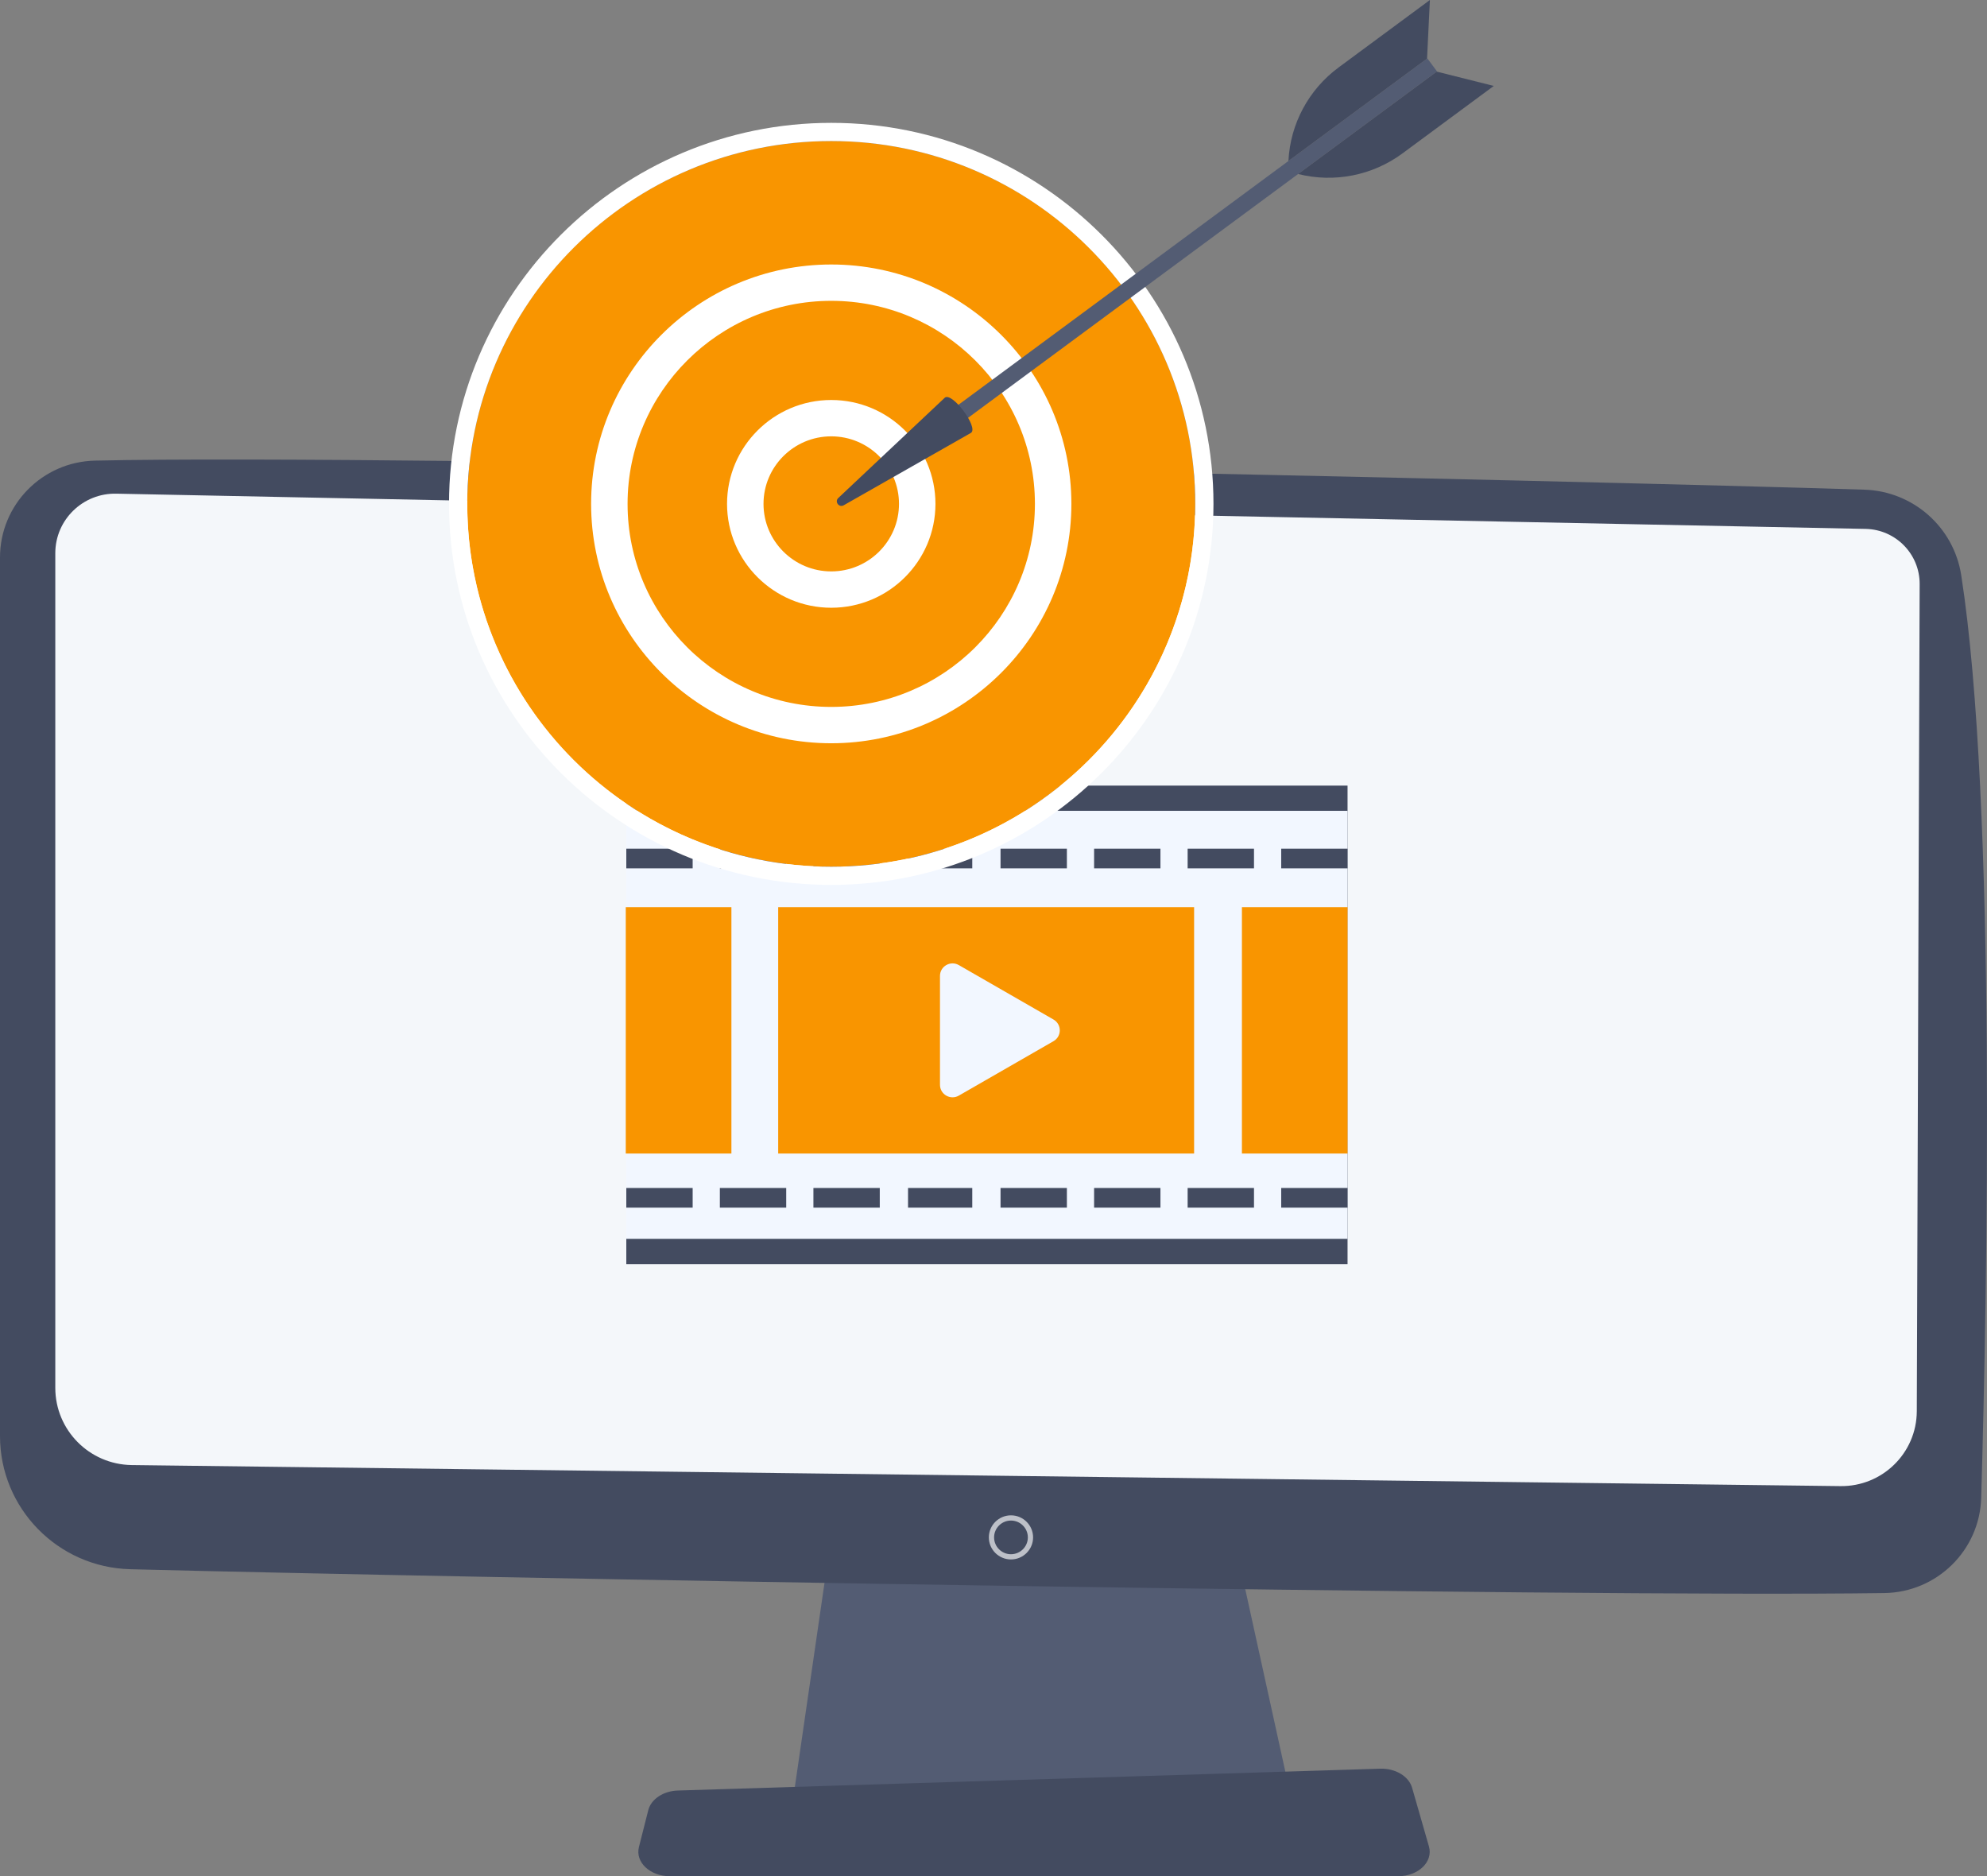
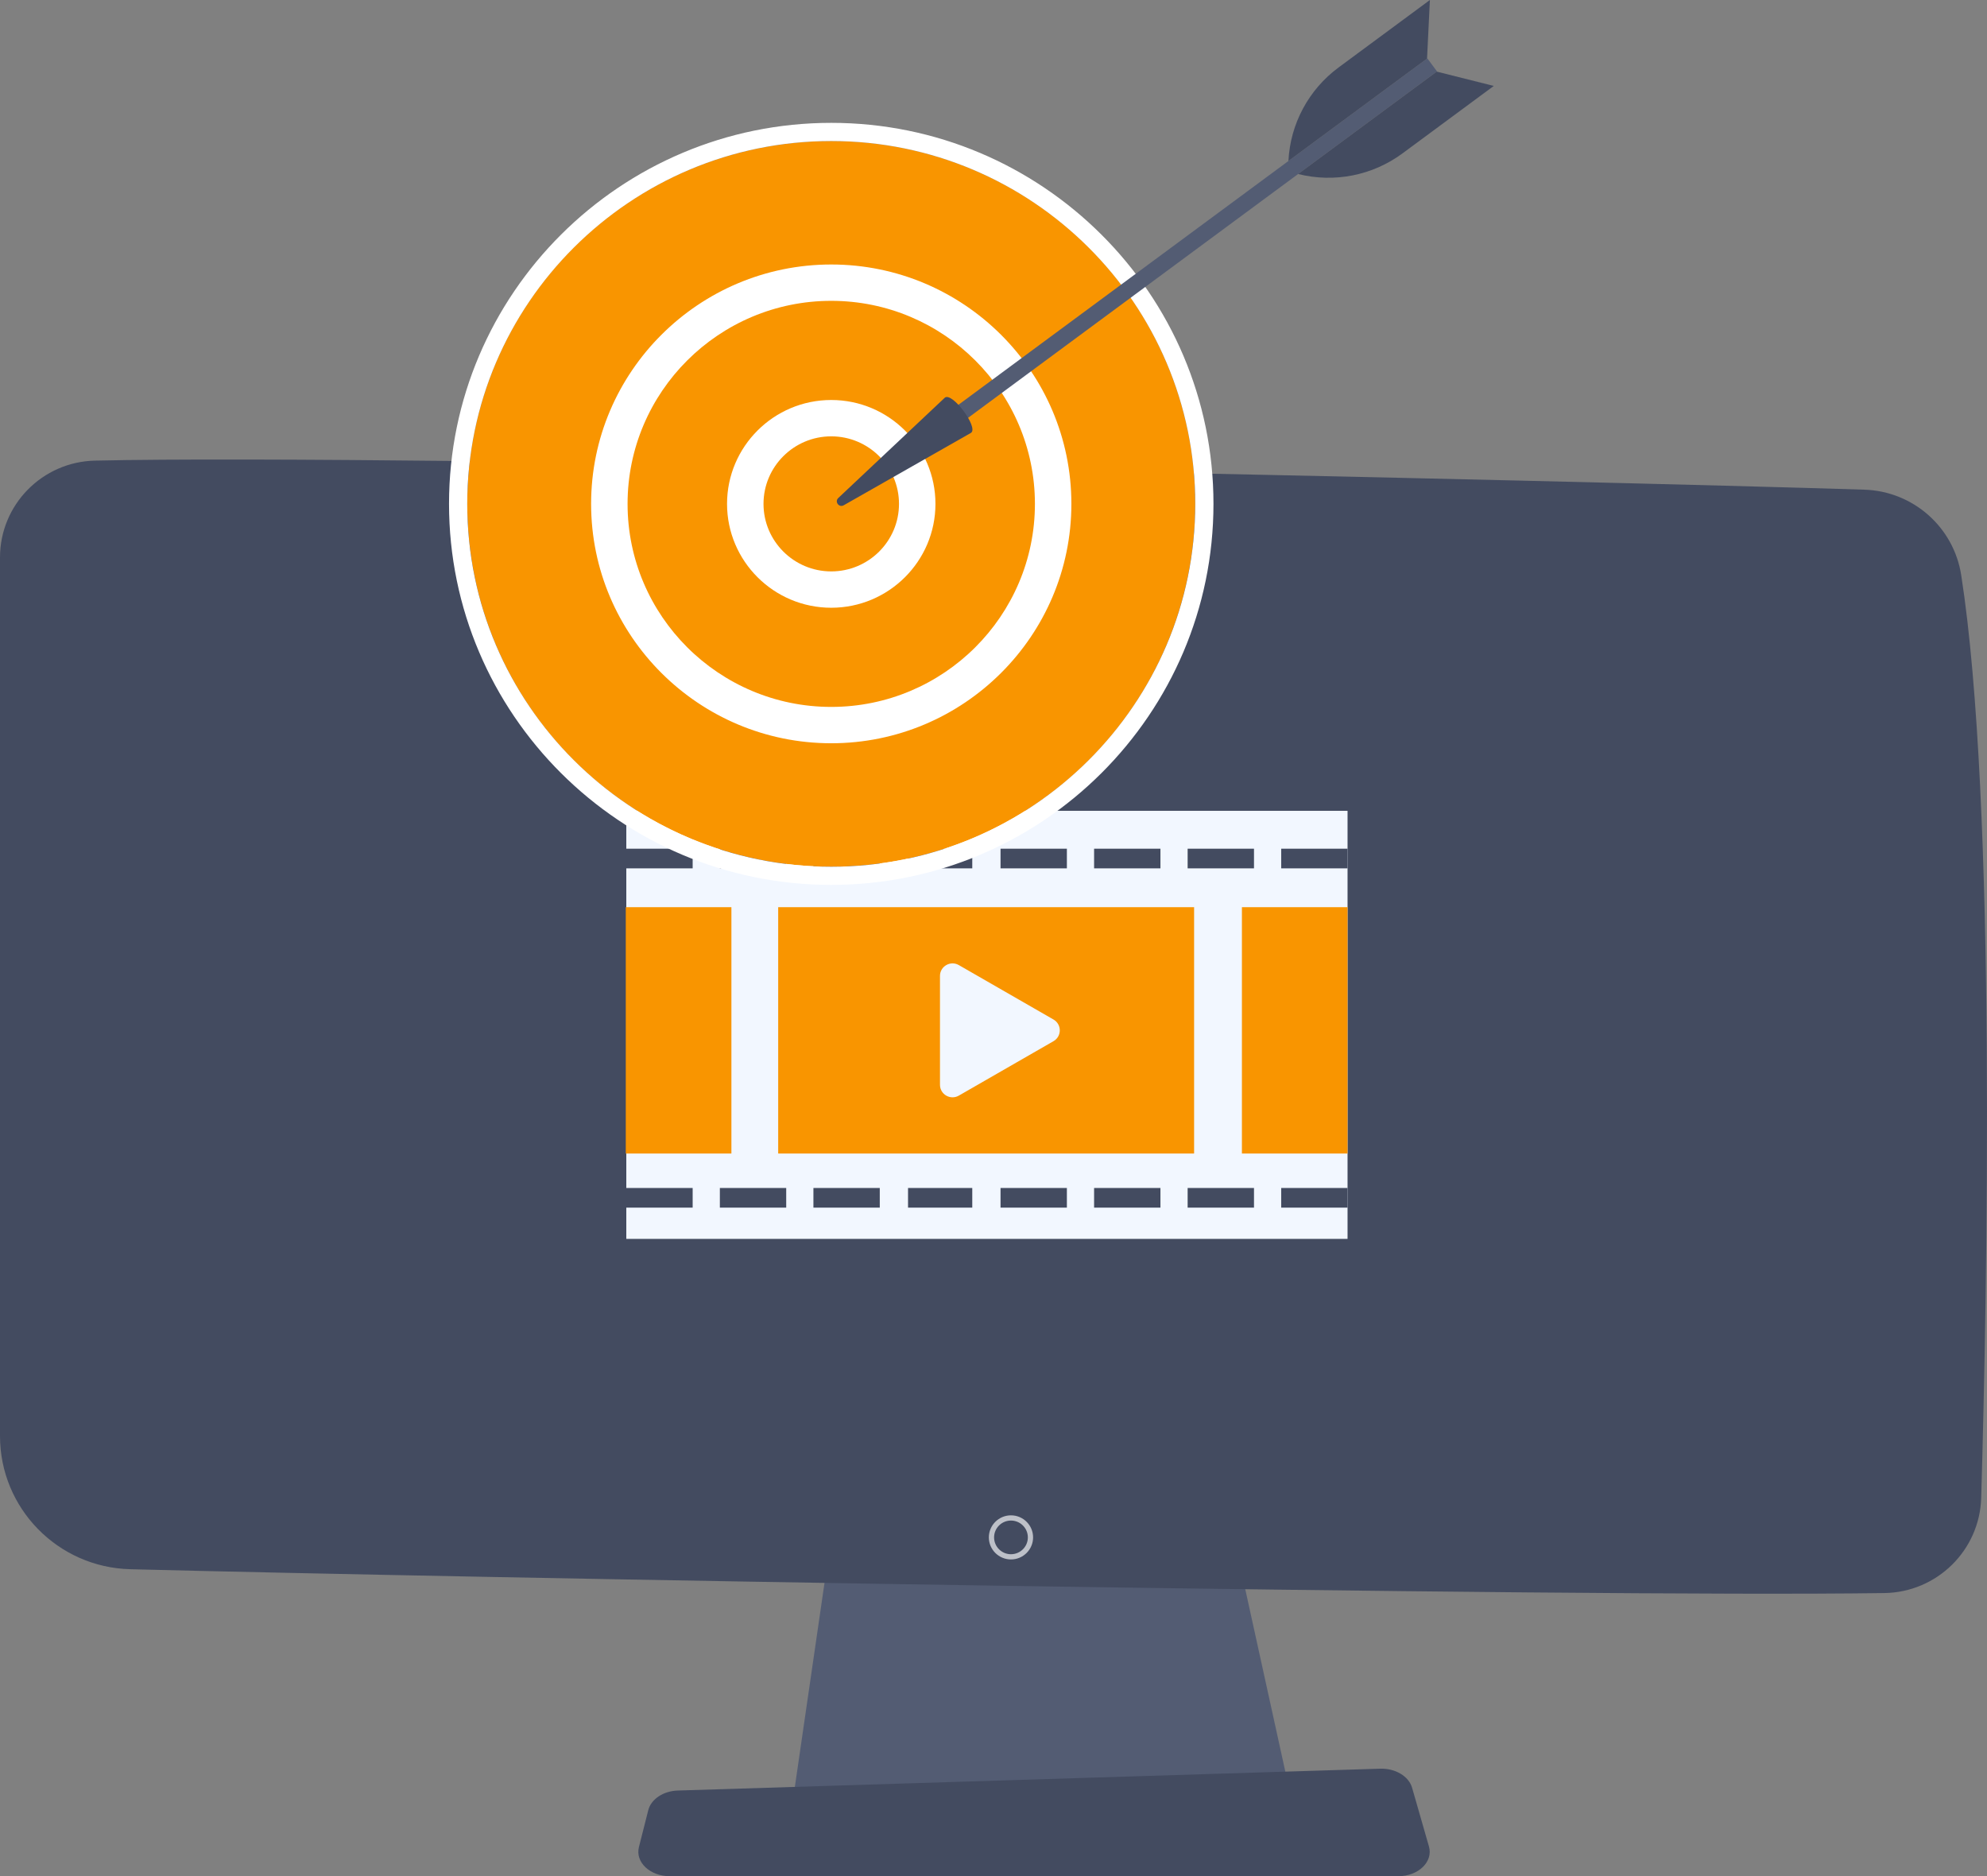
<svg xmlns="http://www.w3.org/2000/svg" width="322px" height="304px" viewBox="0 0 322 304" version="1.1">
  <rect x="0" y="0" width="322" height="304" fill="#808080" stroke="none" />
  <title>img-targeting vid</title>
  <g id="Video" stroke="none" stroke-width="1" fill="none" fill-rule="evenodd">
    <g id="7_sm" transform="translate(-27, -127)">
      <g id="img-targeting-vid" transform="translate(27, 127)">
        <g id="Group" transform="translate(0, 74.457)">
          <polygon id="Path" fill="#535C73" points="135.507 169.002 128.554 216.826 209.221 216.826 198.714 169.002" />
          <path d="M0,15.872 L0,158.217 C0,169.927 9.362,179.502 21.107,179.804 C73.27,181.145 255.712,184.396 305.367,183.666 C313.902,183.541 320.816,176.734 321.062,168.23 C322.02,135.161 323.575,55.642 317.82,18.724 C316.608,10.95 310.024,5.136 302.134,4.885 C258.428,3.491 65.028,-0.934 15.395,0.177 C6.835,0.369 0,7.338 0,15.872 Z" id="Path" fill="#434B60" />
-           <path d="M8.961,15.179 L8.961,150.417 C8.961,157.253 14.468,162.824 21.326,162.926 L298.224,166.337 C305.024,166.437 310.597,160.985 310.623,154.207 L311.086,20.177 C311.104,15.331 307.23,11.36 302.369,11.242 L18.877,5.533 C13.44,5.401 8.961,9.758 8.961,15.179 Z" id="Path" fill="#F4F7FA" fill-rule="nonzero" />
          <g transform="translate(101.409, 52.835)">
            <rect id="Rectangle" fill="#434B60" x="0.086" y="0" width="116.88" height="77.529" />
            <rect id="Rectangle" fill="#F2F7FF" fill-rule="nonzero" x="0.086" y="4.086" width="116.88" height="69.358" />
            <rect id="Rectangle" fill="#F99500" x="24.7" y="19.699" width="67.4" height="39.915" />
            <rect id="Rectangle" fill="#F99500" x="99.847" y="19.699" width="17.119" height="39.915" />
            <rect id="Rectangle" fill="#F99500" x="0" y="19.699" width="17.119" height="39.915" />
            <g transform="translate(0.086, 10.223)" fill="#434B60" id="Rectangle">
              <rect x="45.655" y="0" width="10.409" height="3.185" />
              <rect x="0" y="0" width="10.753" height="3.185" />
              <rect x="15.161" y="0" width="10.753" height="3.185" />
              <rect x="30.322" y="0" width="10.753" height="3.185" />
              <rect x="60.644" y="0" width="10.753" height="3.185" />
              <rect x="75.806" y="0" width="10.753" height="3.185" />
              <rect x="90.966" y="0" width="10.753" height="3.185" />
              <rect x="106.128" y="0" width="10.753" height="3.185" />
            </g>
            <g transform="translate(0.086, 65.197)" fill="#434B60" id="Rectangle">
              <rect x="45.655" y="0" width="10.409" height="3.185" />
              <rect x="0" y="0" width="10.753" height="3.185" />
              <rect x="15.161" y="0" width="10.753" height="3.185" />
              <rect x="30.322" y="0" width="10.753" height="3.185" />
              <rect x="60.644" y="0" width="10.753" height="3.185" />
              <rect x="75.806" y="0" width="10.753" height="3.185" />
              <rect x="90.966" y="0" width="10.753" height="3.185" />
              <rect x="106.128" y="0" width="10.753" height="3.185" />
            </g>
            <path d="M69.316,41.41 L53.97,50.232 C52.614,51.012 50.919,50.038 50.919,48.479 L50.919,30.834 C50.919,29.275 52.614,28.301 53.97,29.08 L69.316,37.902 C70.671,38.682 70.671,40.631 69.316,41.41 Z" id="Path" fill="#F2F7FF" fill-rule="nonzero" />
          </g>
          <path d="M163.831,178.219 C161.854,178.219 160.246,176.616 160.246,174.646 C160.246,172.676 161.854,171.073 163.831,171.073 C165.808,171.073 167.416,172.676 167.416,174.646 C167.416,176.616 165.808,178.219 163.831,178.219 Z M163.831,171.919 C162.322,171.919 161.095,173.142 161.095,174.646 C161.095,176.15 162.322,177.373 163.831,177.373 C165.339,177.373 166.567,176.15 166.567,174.646 C166.567,173.142 165.339,171.919 163.831,171.919 Z" id="Shape" fill="#FFFFFF" fill-rule="nonzero" opacity="0.65" />
          <path d="M226.597,229.543 L108.535,229.543 C105.327,229.543 102.919,227.267 103.539,224.822 L105.054,218.851 C105.509,217.055 107.491,215.736 109.846,215.663 L223.662,212.123 C226.121,212.047 228.299,213.348 228.835,215.215 L231.566,224.726 C232.276,227.197 229.856,229.543 226.597,229.543 Z" id="Path" fill="#434B60" />
        </g>
        <g id="Group" transform="translate(72.766, 0)">
          <g transform="translate(0, 19.906)">
            <g>
              <ellipse id="Oval" fill="#F99500" cx="61.94" cy="61.737" rx="58.986" ry="58.792" />
              <path d="M61.94,123.473 C27.786,123.473 0,95.778 0,61.736 C0,27.695 27.786,0 61.94,0 C96.094,0 123.881,27.695 123.881,61.736 C123.881,95.778 96.094,123.473 61.94,123.473 Z M61.94,2.945 C29.415,2.945 2.955,29.319 2.955,61.736 C2.955,94.155 29.415,120.528 61.94,120.528 C94.465,120.528 120.926,94.155 120.926,61.736 C120.926,29.319 94.465,2.945 61.94,2.945 Z" id="Shape" fill="#FFFFFF" fill-rule="nonzero" />
            </g>
            <g transform="translate(23.025, 22.95)">
              <ellipse id="Oval" fill="#F99500" cx="38.915" cy="38.787" rx="35.961" ry="35.842" />
              <path d="M38.915,77.574 C17.457,77.574 0,60.174 0,38.787 C0,17.399 17.457,0 38.915,0 C60.373,0 77.83,17.399 77.83,38.787 C77.83,60.174 60.373,77.574 38.915,77.574 Z M38.915,5.889 C20.715,5.889 5.909,20.647 5.909,38.787 C5.909,56.926 20.715,71.685 38.915,71.685 C57.115,71.685 71.921,56.926 71.921,38.787 C71.921,20.647 57.115,5.889 38.915,5.889 Z" id="Shape" fill="#FFFFFF" fill-rule="nonzero" />
            </g>
            <g transform="translate(45.054, 44.905)">
              <ellipse id="Oval" fill="#F99500" cx="16.886" cy="16.831" rx="13.932" ry="13.886" />
              <path d="M16.886,33.662 C7.575,33.662 0,26.112 0,16.831 C0,7.55 7.575,0 16.886,0 C26.198,0 33.773,7.55 33.773,16.831 C33.773,26.112 26.198,33.662 16.886,33.662 Z M16.886,5.889 C10.833,5.889 5.909,10.798 5.909,16.831 C5.909,22.865 10.833,27.773 16.886,27.773 C22.94,27.773 27.865,22.865 27.865,16.831 C27.865,10.798 22.94,5.889 16.886,5.889 Z" id="Shape" fill="#FFFFFF" fill-rule="nonzero" />
            </g>
          </g>
          <g transform="translate(62.843, 0)" id="Path">
            <polygon fill="#535C73" points="95.694 9.459 97.263 11.569 17.12 70.768 15.552 68.659" />
            <path d="M17.518,64.422 C18.732,63.525 22.974,69.23 21.76,70.127 L1.118,81.87 C0.355,82.303 -0.398,81.29 0.24,80.689 L17.518,64.422 Z" fill="#434B60" />
            <path d="M97.217,11.603 L106.464,13.924 L91.663,24.857 C86.814,28.439 80.608,29.664 74.755,28.195 L74.755,28.195 L97.217,11.603 Z" fill="#434B60" />
            <path d="M95.649,9.493 L96.111,0 L81.31,10.933 C76.461,14.516 73.479,20.077 73.186,26.086 L73.186,26.086 L95.649,9.493 Z" fill="#434B60" />
          </g>
        </g>
      </g>
    </g>
  </g>
</svg>